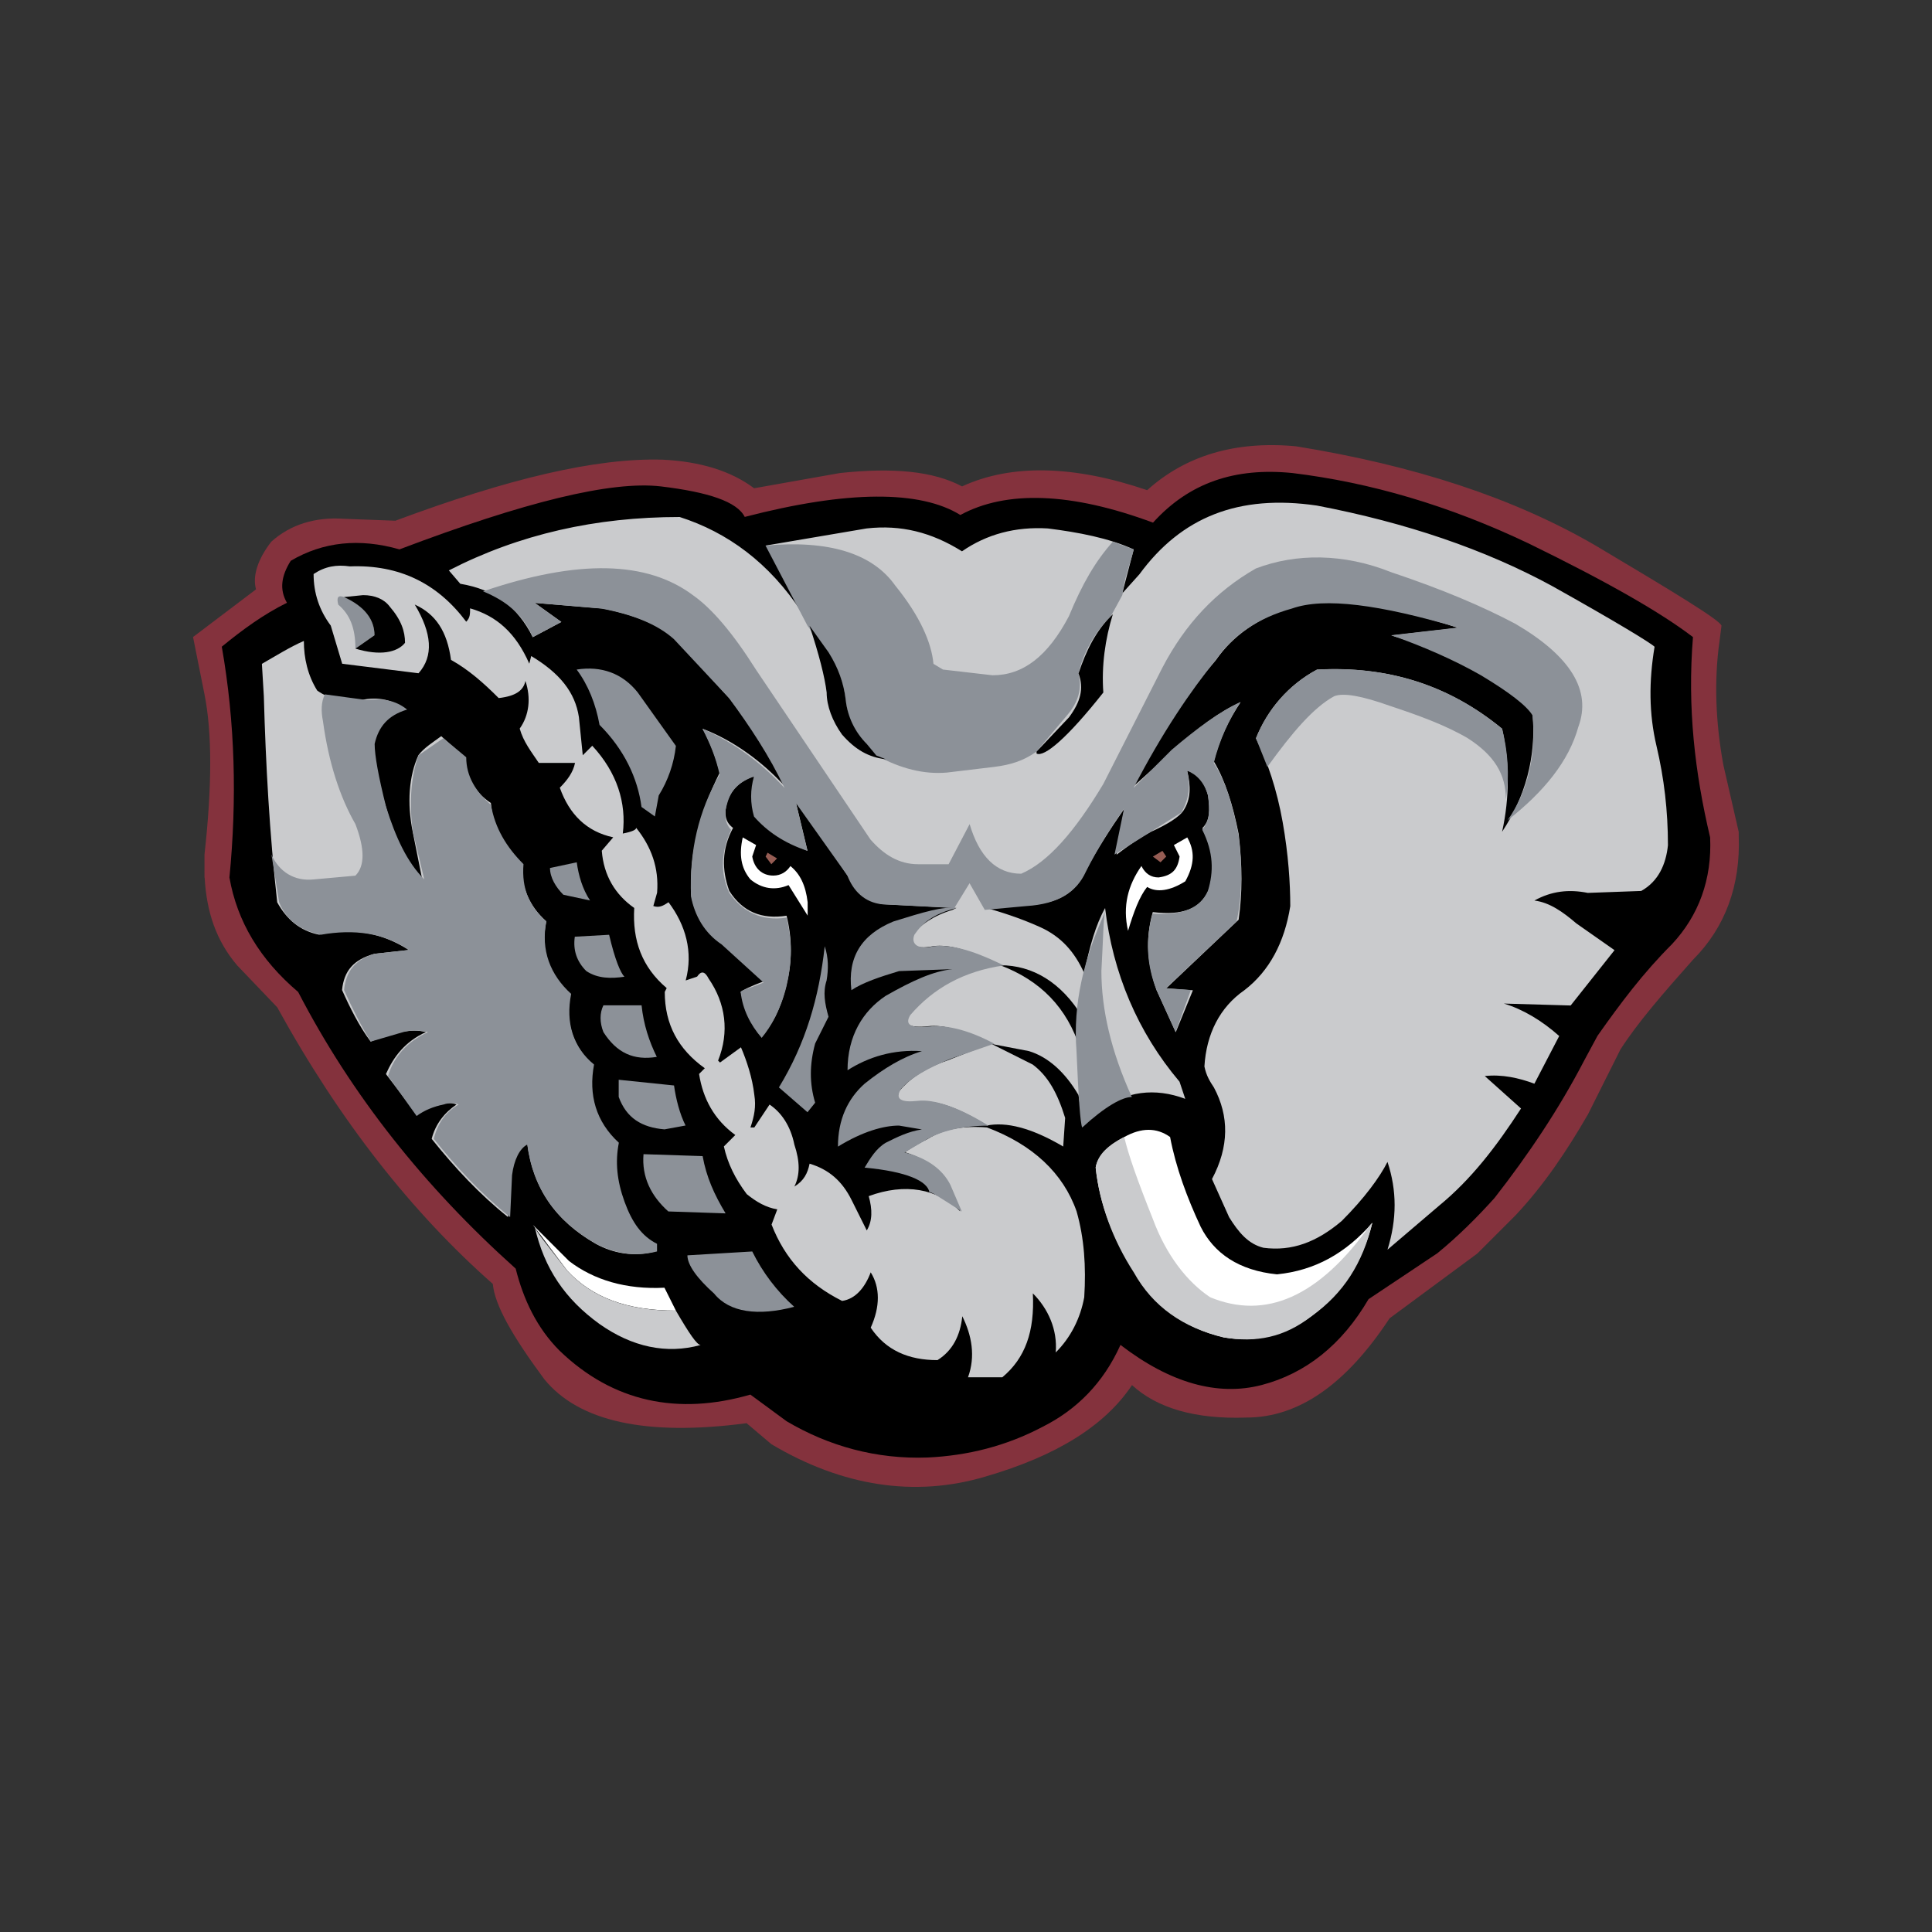
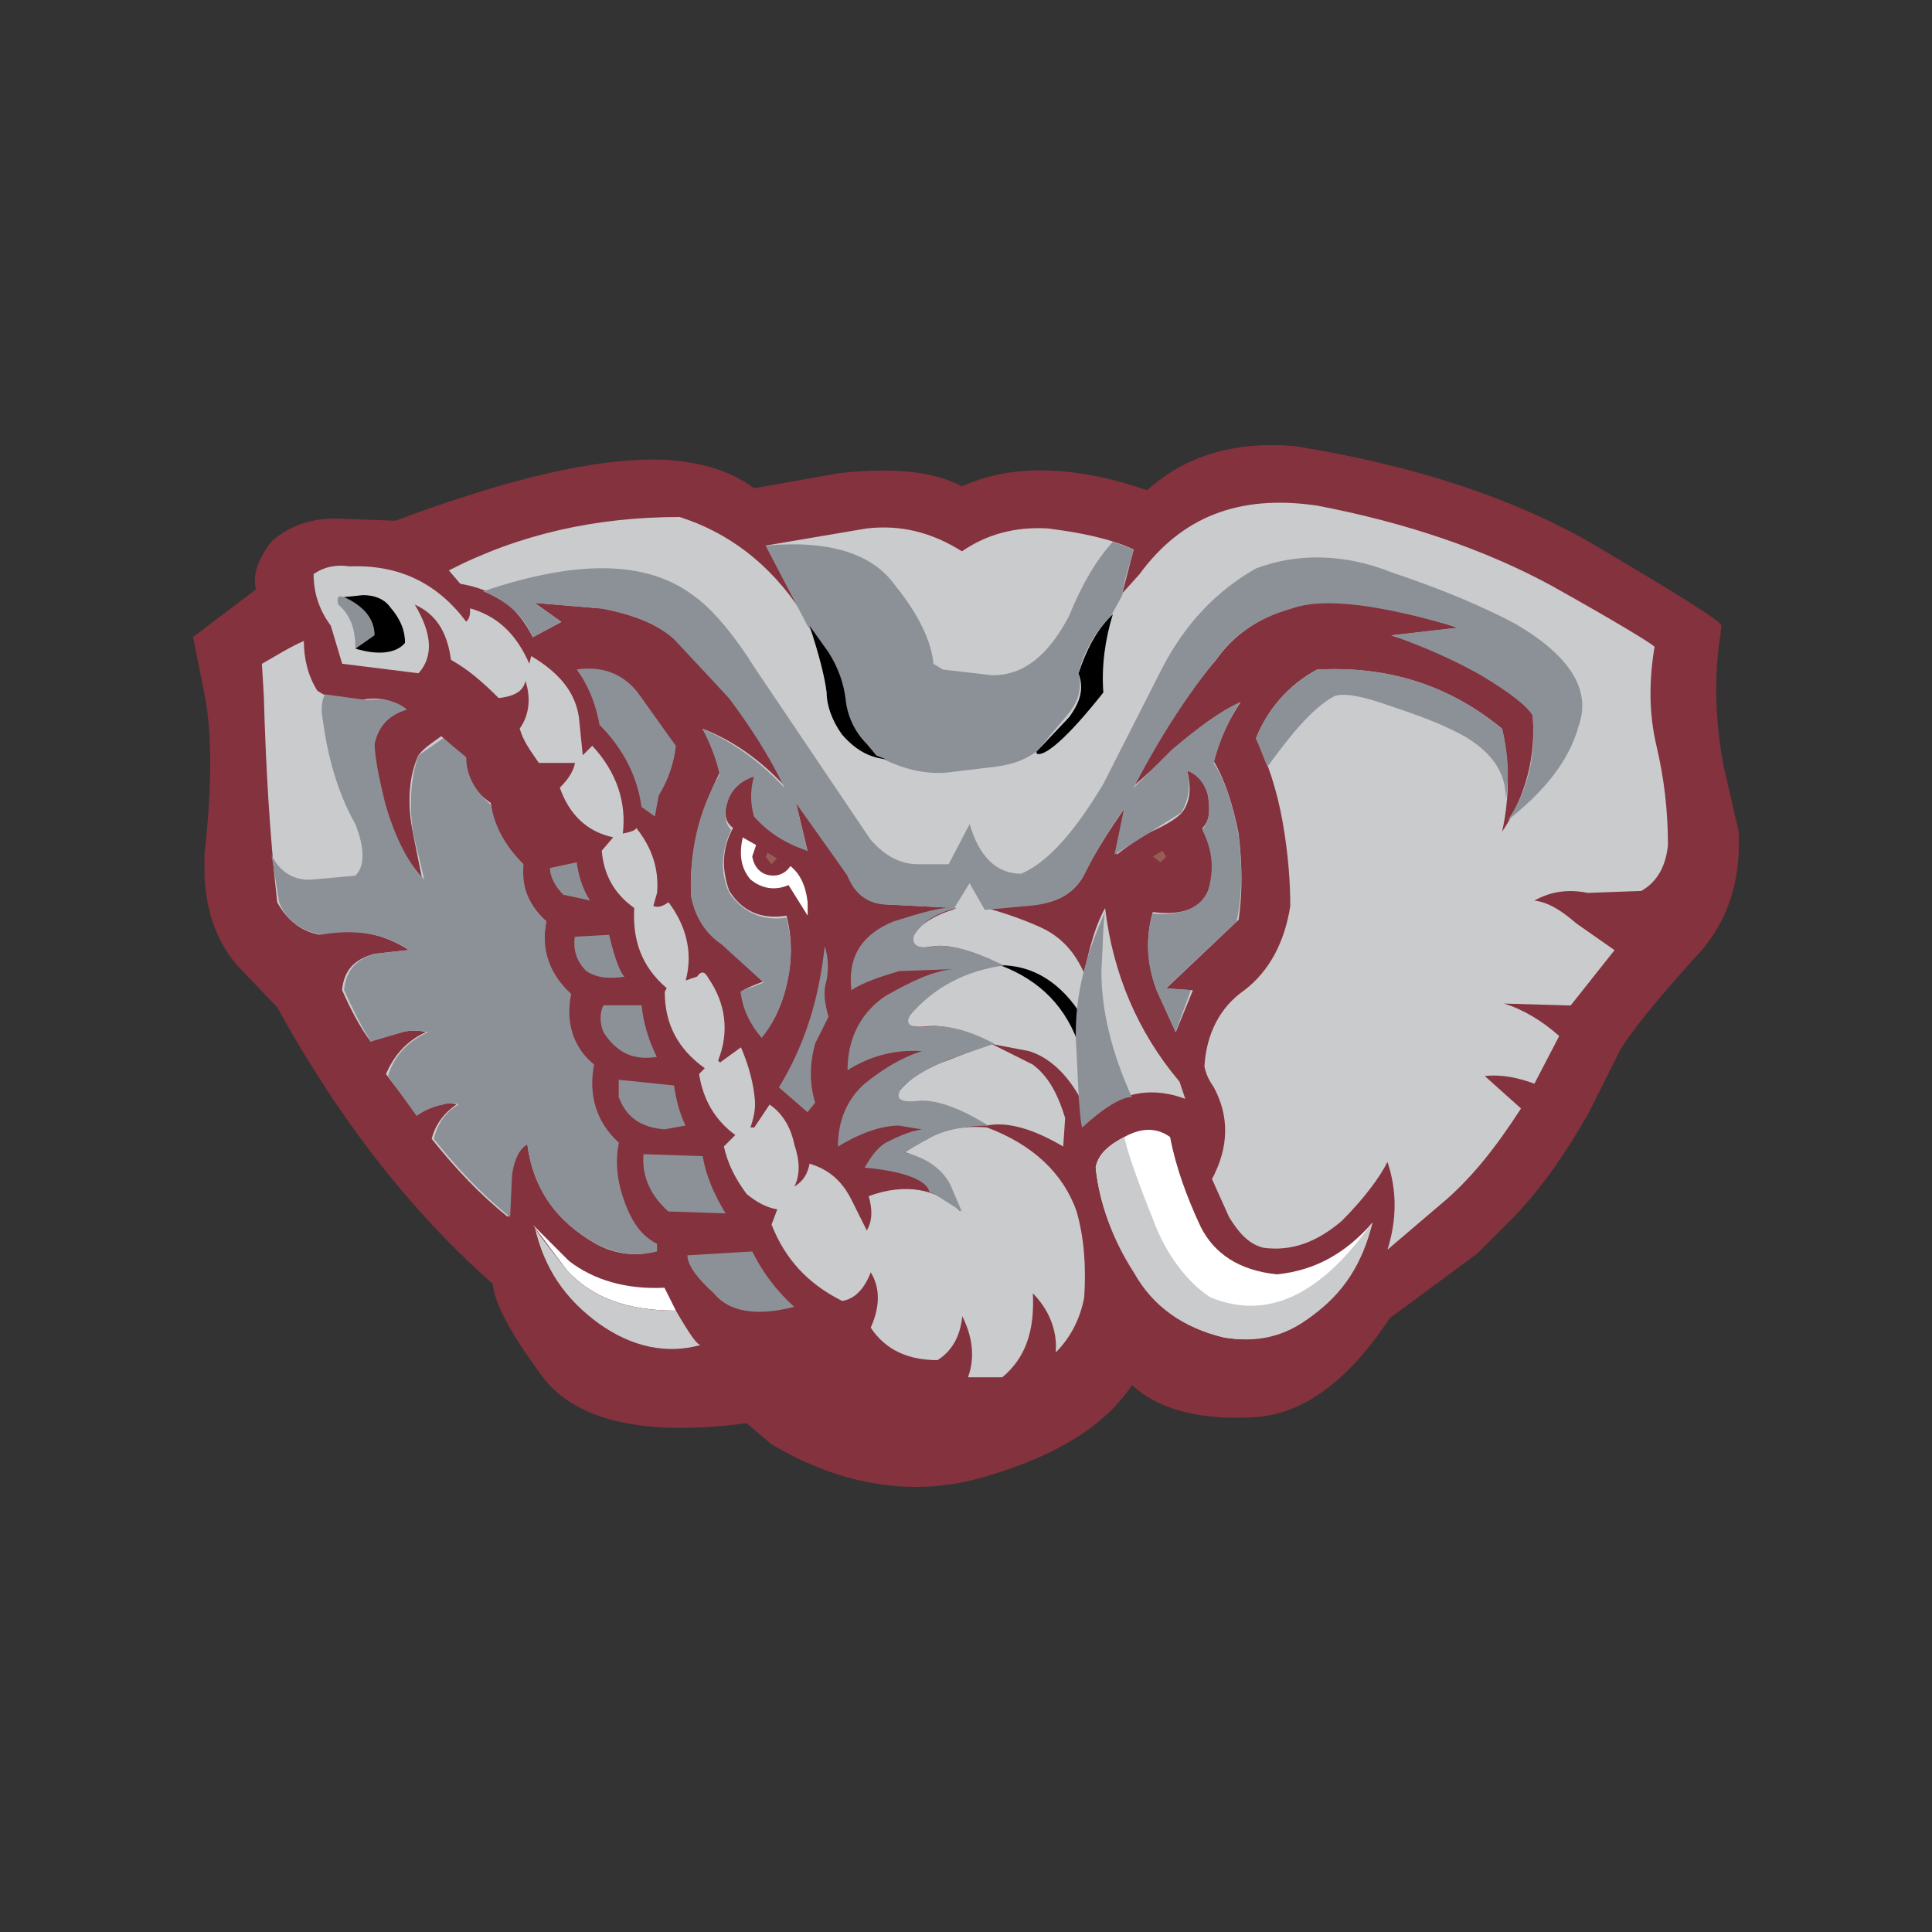
<svg xmlns="http://www.w3.org/2000/svg" version="1.1" id="图层_1" x="0px" y="0px" width="2500px" height="2500px" viewBox="994 -994 2500 2500" style="enable-background:new 994 -994 2500 2500;" xml:space="preserve">
  <rect x="994" y="-994" width="2500" height="2500" fill="#333333" stroke="none" />
  <style type="text/css">
	.st0{fill:#84323D;}
	.st1{fill:#CACBCD;}
	.st2{fill:#8C9198;}
	.st3{fill:#FFFFFF;}
	.st4{fill:#965D54;}
</style>
  <g>
    <path class="st0" d="M1258.8,141.5c2.5,44.5,14.8,81.5,42,113.6l51.9,54.3c81.5,148.1,175.3,266.6,279,358   c2.5,27.2,24.7,66.6,66.7,123.4c44.4,54.3,130.8,74.1,261.7,56.8l32.1,27.2c91.3,54.3,185.2,69.1,276.5,42   c93.8-27.2,155.6-66.7,190.1-118.5c32.1,29.6,81.5,44.4,148.1,42c66.7,0,128.4-42,185.2-128.4l113.6-83.9l49.4-49.4   c37.1-39.5,66.7-83.9,93.8-130.8l42-83.9c22.2-34.5,54.3-71.6,93.8-116c41.9-42,61.7-96.3,59.2-160.5v-4.9L3224-4.2   c-9.9-54.3-12.3-108.6-4.9-160.5l2.5-19.7c-2.5-7.4-59.3-42-163-103.7c-106.2-61.7-234.6-103.7-387.6-128.4   c-79-7.4-143.2,12.3-192.6,56.8c-93.8-32.1-175.3-34.5-239.5-4.9c-37-19.7-88.9-24.7-158-17.3l-111.1,19.7   c-29.6-22.2-69.1-34.6-118.5-37c-86.4-2.5-200,24.7-345.7,79l-66.7-2.5c-37-2.5-69.1,7.4-93.8,29.6c-17.3,22.2-24.7,44.4-19.8,61.7   l-81.5,61.7l14.8,74.1c9.9,49.4,9.9,118.5,0,207.4V141.5L1258.8,141.5z" />
-     <path d="M1281-157.2c17.3,98.8,19.7,197.5,9.9,298.7c9.9,56.8,39.5,106.2,88.9,148.1c69.1,133.3,163,251.8,281.5,358   c9.9,39.5,27.2,76.6,56.8,106.2c69.1,66.6,153.1,83.9,246.9,56.8l46.9,34.5c54.3,32.1,116,49.4,182.7,46.9   c51.9-2.5,101.2-14.8,148.1-39.5c44.4-22.2,79-56.8,101.2-106.2c64.2,49.4,125.9,66.7,182.7,51.9c56.8-14.8,103.7-51.9,138.3-111.1   l88.9-59.3c27.2-22.2,51.9-46.9,74.1-71.6c44.4-56.8,83.9-116,116-177.8l17.3-32.1c29.6-42,59.2-81.5,96.3-118.5   c34.6-37,51.9-83.9,49.4-138.2c-19.8-83.9-29.6-167.9-22.2-259.2c-42-32.1-111.1-71.6-212.3-121c-103.7-49.4-204.9-79-306.1-91.3   c-74.1-7.4-133.3,12.3-180.3,64.2c-106.2-39.5-190.1-42-249.3-9.9c-51.8-32.1-145.7-32.1-279,2.5c-9.9-19.7-46.9-32.1-108.6-39.5   c-64.2-7.4-175.3,19.8-338.2,81.5c-51.8-14.8-98.8-9.9-140.7,14.8c-12.3,19.7-14.8,37-4.9,54.3   C1335.3-199.2,1308.2-179.5,1281-157.2L1281-157.2z" />
    <path class="st1" d="M1518.1-75.8c-14.8-12.3-34.6-17.3-56.8-12.3c-19.7,2.5-39.5,0-56.8-12.3c-12.3-19.7-17.3-42-17.3-64.2   c-17.3,7.4-37,19.7-54.3,29.6l2.5,41.9c2.5,88.9,7.4,177.8,17.3,266.7c12.3,22.2,29.6,37,54.3,41.9c41.9-9.9,81.5-2.5,116,19.8   l-44.4,4.9c-27.2,7.4-39.5,22.2-42,46.9c9.9,22.2,22.2,46.9,37,66.7c12.3-5,27.2-9.9,39.5-12.3c12.3-2.5,22.2-2.5,32.1,0   c-27.1,12.3-42,32.1-51.8,54.3l39.5,51.8c9.9-4.9,19.7-9.9,32.1-12.3c7.4-2.5,14.8-2.5,19.7,0c-14.8,9.9-27.2,24.7-32.1,44.4   c29.6,37,61.7,71.6,98.8,101.2l2.5-54.3c4.9-19.7,9.9-34.6,22.2-42c7.4,59.3,37,101.2,88.9,130.9c22.2,12.3,49.4,17.3,76.5,9.9   v-9.9c-17.3-9.9-32.1-29.6-42-56.8c-9.9-24.7-12.3-49.4-7.4-74.1c-27.1-27.2-39.5-61.7-32.1-101.2c-24.7-24.7-34.6-54.3-29.6-91.4   c-27.1-24.7-37-56.8-29.6-93.8c-22.2-19.8-32.1-44.5-32.1-74.1c-22.2-22.2-37-46.9-39.5-79c-22.2-14.8-32.1-34.6-34.6-59.3   l-29.6-27.2c-9.9,7.4-22.2,14.8-29.6,24.7c-12.3,27.2-14.8,61.7-7.4,98.8l12.3,61.7c-22.2-24.7-37-56.8-46.9-93.8   C1481,10.6,1476-16.5,1476-31.3C1481-53.5,1495.8-68.4,1518.1-75.8z" />
    <path class="st2" d="M1868.6-28.8L1819.2-98c-19.7-24.7-46.9-34.6-79-29.6c14.8,19.8,24.7,44.4,29.6,71.6   c32.1,32.1,49.4,69.1,54.3,106.2l17.3,12.3l5-27.2C1858.5,15.9,1866.1-6.1,1868.6-28.8L1868.6-28.8z M1740.3,121.8l-34.6,7.4   c0,12.3,7.4,24.7,17.3,34.6l34.5,7.4C1747.7,156.3,1742.7,139,1740.3,121.8L1740.3,121.8z M1802,269.9c-5-5-12.3-22.2-19.8-54.3   l-44.4,2.5c-2.5,17.3,2.5,32.1,14.8,44.4C1767.4,272.4,1784.7,272.4,1802,269.9L1802,269.9z M2066.1,321.7   c-4.9-17.3-7.4-32.1-2.5-46.9c2.5-14.8,2.5-29.6-2.4-44.4c-7.4,66.7-24.7,125.9-59.3,182.7l37,32.1l9.9-12.3   c-7.4-24.7-7.4-49.4,0-76.6L2066.1,321.7z M1824.2,306.9h-49.4c-4.9,9.9-4.9,22.2,0,34.6c17.3,27.2,39.5,37,69.1,32.1   C1834.1,353.8,1826.7,331.6,1824.2,306.9z M1866.2,410.6l-71.6-7.4v22.2c9.9,27.2,29.6,39.5,59.3,42l27.2-5   C1873.6,447.6,1868.6,427.9,1866.2,410.6L1866.2,410.6z" />
    <path class="st3" d="M2448.8,477.3c-19.7,9.9-34.5,24.7-37,39.5c4.9,46.9,22.2,91.3,49.4,133.3c24.7,44.4,64.2,74.1,116,86.4   c42,7.4,79-2.5,113.6-27.2c41.9-32.1,66.6-71.6,79-121c-34.6,39.5-74.1,61.7-123.4,66.7c-49.4-5-81.5-27.2-98.8-61.7   c-17.3-37-32.1-76.6-39.5-116C2490.8,464.9,2471,464.9,2448.8,477.3L2448.8,477.3z" />
    <path class="st2" d="M1903.2,502l-76.5-2.5c-2.5,29.6,9.9,54.3,32.1,74.1l74.1,2.5C1918,551.3,1908.1,529.1,1903.2,502L1903.2,502z    M2021.7,697c-22.5-20.2-40.9-44.5-54.3-71.6l-83.9,5c0,12.3,12.3,29.6,34.5,49.4C1937.8,704.4,1974.8,709.3,2021.7,697L2021.7,697   z M1468.7-88.1l-54.3-7.4c-5,9.9-5,22.2-2.5,34.6c7.4,54.3,22.2,98.8,42,133.3c12.3,32.1,12.3,54.3,0,66.7l-54.3,4.9   c-24.7,2.5-44.4-9.9-54.3-32.1l9.9,61.7c9.9,24.7,29.6,37,54.3,41.9c42-7.4,81.5-2.5,113.6,19.8l-44.4,4.9   c-24.7,7.4-37,22.2-39.5,46.9c9.9,22.2,22.2,46.9,34.6,66.7l42-12.3c9.9-2.5,19.7-2.5,32.1,0c-27.2,12.3-44.4,32.1-51.8,56.8   l37,51.8c9.9-7.4,22.2-12.3,34.6-14.8c7.4-2.5,14.8-2.5,19.7,0c-17.3,9.9-27.2,24.7-32.1,44.4c29.6,37,61.7,71.6,98.8,101.2   l2.5-54.3c2.5-19.7,9.9-34.6,19.7-39.5c7.4,56.8,37,98.8,88.9,128.4c24.7,12.3,49.4,17.3,79,9.9v-9.9c-19.7-9.9-32.1-27.2-42-54.3   c-9.9-27.2-12.3-51.8-7.4-76.5c-29.6-27.2-39.5-61.7-32.1-101.2c-27.2-22.2-37-54.3-29.6-91.4c-27.2-24.7-39.5-56.8-32.1-93.8   c-22.2-19.8-32.1-42-29.6-74.1c-22.2-22.2-37-46.9-42-76.6c-19.8-17.3-32.1-37-32.1-61.7l-29.6-24.7l-32.1,22.2   c-9.9,27.2-12.3,61.7-7.4,98.8l14.8,61.7c-22.2-22.2-37-54.3-49.4-93.8c-9.9-39.5-14.8-66.7-14.8-81.5c5-22.2,17.3-37,42-44.4   C1505.7-88.1,1488.4-90.6,1468.7-88.1L1468.7-88.1z" />
    <path class="st1" d="M2448.8,477.3c-19.7,9.9-34.5,22.2-37,39.5c4.9,46.9,22.2,93.8,49.4,135.8c24.7,44.4,64.2,71.6,116,83.9   c42,7.4,79,0,113.6-27.2c41.9-29.6,66.6-69.1,79-121l-2.5,2.5c-66.7,93.8-135.8,123.4-207.4,93.8c-29.6-19.7-56.8-54.3-74.1-101.2   C2466.1,534.1,2453.8,499.5,2448.8,477.3z" />
    <path class="st3" d="M1727.9,650.1c32.1,34.5,76.5,51.8,140.7,51.8l-14.8-29.6c-49.4,2.5-91.3-9.9-123.4-34.5l-46.9-46.9   L1727.9,650.1L1727.9,650.1z" />
    <path class="st1" d="M1900.7,746.4c-4.9,0-14.8-14.8-32.1-44.4c-64.2,0-108.6-17.3-140.7-51.8c-24.7-32.1-39.5-49.4-42-56.8   c12.3,54.3,39.5,93.8,83.9,125.9C1811.8,748.9,1856.3,758.7,1900.7,746.4z" />
-     <path class="st3" d="M2527.8,146.4c12.3-22.2,12.3-39.5,2.5-56.8l-17.3,9.9l7.4,14.8c-2.5,17.3-9.9,24.7-27.2,27.1   c-9.9,0-17.3-4.9-22.2-14.8c-17.3,24.7-24.7,51.8-17.3,83.9c7.4-24.7,14.8-44.5,24.7-56.8C2490.8,161.3,2508.1,158.8,2527.8,146.4   L2527.8,146.4z" />
    <path class="st4" d="M2503.1,114.4l-4.9-7.4l-12.4,7.4l9.9,7.4L2503.1,114.4L2503.1,114.4z" />
    <path class="st1" d="M2913-120.2c34.5,19.7,56.8,37,64.2,49.4c5,56.8-9.9,108.6-39.5,153.1c9.8-43.9,9.8-89.4,0-133.3   c-69.1-56.8-148.1-81.5-239.5-76.5c-37,19.8-64.2,51.8-79,88.9c14.8,29.6,27.2,66.7,34.6,108.6c7.4,42,9.8,79,9.8,108.6   c-7.4,46.9-27.1,83.9-59.2,108.6c-32.1,22.2-49.4,56.8-51.9,98.8c2.5,12.3,7.4,19.7,12.3,27.2c19.8,37,19.8,76.6-2.5,118.5   l22.2,49.4c12.3,19.7,24.7,34.6,44.4,39.5c37,4.9,69.1-7.4,101.2-34.6c29.6-29.6,49.4-56.8,59.3-76.5c12.3,37,12.3,74.1,0,113.6   l66.6-56.8c42-34.5,74.1-76.5,106.2-125.9l-46.9-42c22.2-2.5,44.4,2.5,64.2,9.9l32.1-61.7c-22.2-19.8-46.9-34.6-71.6-42l86.4,2.5   l56.8-71.6l-49.4-34.6c-17.3-14.8-34.5-27.1-54.3-29.6c22.2-12.3,44.5-14.8,69.1-9.9l69.1-2.5c22.2-12.3,32.1-34.5,34.6-59.2   c0-44.5-4.9-86.4-14.8-128.4c-9.9-42-9.9-83.9-2.5-128.4c-5-4.9-49.4-32.1-133.3-79c-86.4-46.9-187.6-81.5-303.7-103.7   c-101.2-14.8-175.3,14.8-229.6,88.9l-22.2,24.7l14.8-56.8c-32.1-14.8-71.6-22.2-111.1-27.2c-41.9-2.5-79,7.4-111.1,29.6   c-39.5-24.7-79-34.6-123.4-29.6l-130.8,22.2c7.4,2.5,24.7,32.1,46.9,86.4c-42-64.2-96.3-103.7-158-123.4   c-108.6,0-207.4,22.2-298.7,69.1l14.8,17.3c44.4,7.4,74.1,29.6,93.8,69.1l37-19.7l-34.5-24.7l88.9,7.4c37,7.4,69.1,19.7,91.3,37   l71.6,79c27.1,34.5,51.8,74.1,71.6,113.6c-29.6-32.1-66.7-59.2-106.2-74.1c9.9,17.3,17.3,37,22.2,56.8   c-24.7,49.4-39.5,101.2-37,158c4.9,27.2,17.3,46.9,39.5,61.7l56.8,49.4c-19.8,7.4-29.6,12.3-32.1,14.8c5,19.8,14.8,39.5,27.2,56.8   c12.3-12.3,24.7-34.6,32.1-66.7c7.4-29.6,7.4-59.3,0-88.9c-32.1,5-56.8-4.9-74.1-32.1c-9.9-27.2-9.9-54.3,4.9-81.5   c-9.9-7.4-12.3-17.3-7.4-34.6c5-14.8,17.3-27.1,34.6-32.1c-2.5,17.3,0,34.6,7.4,51.9c14.8,19.7,37,34.5,61.7,44.4l-14.8-61.7   c7.4,4.9,29.6,37,66.6,93.8c9.9,19.7,24.7,32.1,44.5,37l96.3,4.9l-5,2.5c-24.7,7.4-41.9,19.7-51.8,32.1c-5,12.3,2.5,19.8,27.2,14.8   c19.8-2.5,46.9,4.9,79,22.2l7.4,2.5c-22.2,2.5-44.4,9.9-69.1,22.2c-22.2,12.3-42,27.2-49.4,44.5c-7.4,9.9,2.5,14.8,24.7,12.3   c19.7-2.5,46.9,4.9,79,22.2l51.8,9.9c24.7,7.4,46.9,27.2,64.2,56.8c2.4,12.3,2.4,24.7,7.4,34.6l19.7-14.8   c34.6-24.7,71.6-29.6,111.1-14.8l-7.4-22.2c-54.3-64.2-86.4-140.7-96.3-224.7c-12.4,22.2-19.8,49.4-27.2,83.9   c-12.3-27.1-29.6-46.9-56.8-59.2c-27.2-12.3-51.9-19.7-69.1-24.7l54.3-4.9c37,0,61.7-14.8,74.1-44.4c14.8-27.2,32.1-54.3,49.4-79   l-9.9,59.3c9.9-7.4,22.2-17.3,44.4-29.6c22.2-9.9,37-19.7,42-27.2c9.9-14.8,9.9-32.1,5-51.8c14.8,2.5,22.2,14.8,27.1,32.1   c2.5,19.7,2.5,32.1-7.4,42c14.8,29.6,17.3,56.8,7.4,81.5c-9.9,22.2-32.1,32.1-71.6,27.2c-9.8,34.5-7.4,66.6,5,101.2l24.7,54.3   l22.2-54.3l-34.6-2.4l93.8-88.9c4.9-34.6,4.9-69.1,0-111.1c-7.4-37-17.3-69.1-32.1-93.8c7.4-29.6,19.8-54.3,34.6-76.5   c-27.2,12.3-54.3,32.1-86.4,61.7l-51.9,46.9c37-71.6,74.1-125.9,106.2-162.9c22.2-32.1,54.3-54.3,98.8-69.1   c41.9-12.3,116-5,214.8,27.1l-86.4,9.9C2836-159.9,2875.8-142.5,2913-120.2L2913-120.2z" />
    <path d="M2392,363.7l2.5-42c-27.2-44.5-64.2-66.7-106.2-66.7C2340.2,274.8,2374.7,309.4,2392,363.7z" />
    <path class="st2" d="M2446.3-223.9c2.5-22.2,9.9-39.5,14.8-59.2L2434-293c-22.2,24.7-39.5,54.3-56.8,96.3   c-27.2,51.8-59.3,76.5-98.8,76.5l-64.2-7.4l-12.3-7.4c-2.5-27.2-17.3-61.7-49.4-101.2c-29.6-42-86.4-59.2-167.9-51.8l54.3,103.7   l27.2,37c12.3,17.3,19.8,37,22.2,59.2c2.5,22.2,9.9,42,24.7,56.8l14.8,14.8c32.1,17.3,61.7,24.7,91.4,22.2l61.7-7.4   c19.8-2.5,37-7.4,54.3-19.7l39.5-46.9c14.8-17.3,19.8-34.5,14.8-54.3c6.9-28.1,21.4-53.7,42-74.1L2446.3-223.9L2446.3-223.9z" />
    <path class="st1" d="M2372.3,452.6c-9.9-32.1-22.2-54.3-42-69.1l-54.3-27.2l-56.8,22.2c-29.6,9.9-49.4,24.7-61.7,39.5   c-4.9,12.3,2.5,17.3,22.2,14.8c22.2-5,51.8,4.9,91.3,29.6c24.7-4.9,56.8,2.5,98.8,27.2L2372.3,452.6L2372.3,452.6z" />
    <path class="st1" d="M2397,684.6c2.5-39.5,0-76.5-9.9-111.1c-17.3-49.4-56.8-86.4-116-108.6c-32.1-2.5-56.8,2.5-76.5,14.8   c-19.7,9.9-29.6,17.3-29.6,17.3c24.7,7.4,44.5,22.2,56.8,42l14.8,34.5c-29.6-29.6-71.6-37-118.5-19.7c4.9,17.3,4.9,32.1-2.5,44.4   l-19.7-39.5c-12.3-24.7-29.6-39.5-54.3-46.9c-2.5,12.3-7.4,22.2-19.7,29.6c7.4-14.8,7.4-32.1,0-54.3c-5-24.7-17.3-42-32.1-51.8   l-19.7,29.6h-5c5-14.8,7.4-27.2,5-42c-2.5-22.2-9.9-44.4-17.3-61.7l-27.1,19.7l-2.5-2.5c14.8-37,9.9-74.1-12.3-106.2   c-5-9.9-9.9-9.9-14.8-2.5l-14.8,5c9.9-37,0-71.6-22.2-101.2c-7.4,4.9-12.3,7.4-19.7,4.9l4.9-17.3c2.5-32.1-7.4-59.3-27.1-83.9   c0,2.5-5,5-17.3,7.4c4.9-39.5-7.4-79-39.5-113.6l-12.3,12.3l-5-49.4c-4.9-32.1-24.7-56.8-61.7-79l-2.5,9.9   c-17.3-39.5-42-61.7-76.6-71.6c0,7.4,0,12.3-5,17.3c-37-49.4-86.4-74.1-150.6-71.6c-17.3-2.5-32.1,0-46.9,9.9   c0,24.7,7.4,46.9,22.2,66.7l14.8,49.4l98.8,12.3c19.8-22.2,17.3-51.9-4.9-88.9c27.1,12.3,41.9,34.6,46.9,71.6   c22.2,12.3,42,29.6,61.7,49.4c22.2-2.5,32.1-9.9,34.6-22.2c7.4,22.2,4.9,44.4-7.4,61.7c4.9,17.3,14.8,29.6,24.7,44.4h46.9   c-2.5,12.3-9.9,22.2-19.7,32.1c12.3,34.5,34.6,56.8,69.1,64.2l-14.8,17.3c2.5,32.1,17.3,56.8,42,74.1c-2.5,42,9.9,76.5,42,103.7   l-2.5,4.9c0,42,17.3,74.1,51.8,98.8l-7.4,7.4c5,32.1,19.7,59.2,46.9,79l-14.8,14.8c4.9,22.2,14.8,42,29.6,61.7   c12.3,9.9,24.7,17.3,39.5,19.7l-7.4,19.7c17.3,44.4,46.9,76.6,91.3,98.8c17.3-2.5,29.6-17.3,37-37c12.3,19.7,12.3,44.4,0,71.6   c19.7,29.6,49.4,42,86.4,42c19.7-12.3,29.6-32.1,32.1-56.8c12.3,24.7,17.3,51.9,7.4,79h44.4c29.6-24.7,42-59.2,39.5-108.6   c19.7,19.7,32.1,46.9,29.6,76.5C2379.7,736.5,2392,711.8,2397,684.6L2397,684.6z" />
    <path class="st2" d="M2634-1.7c32.1-44.4,59.3-76.5,86.4-91.4c12.3-4.9,37,0,71.6,12.3c37,12.3,71.6,24.7,101.2,42   c34.6,22.2,49.4,46.9,49.4,79c4.9-32.1,2.5-61.7-4.9-91.3c-69.1-56.8-148.1-81.5-239.5-76.5c-37,19.8-64.2,51.8-79,88.9L2634-1.7z" />
    <path class="st3" d="M2016.8,126.7c-4.9,7.4-12.3,12.3-22.2,12.3c-14.8,0-24.7-9.9-27.2-24.7l5-14.8l-17.3-9.9   c-4.9,22.2-2.5,39.5,9.9,54.3c14.8,12.3,32.1,14.8,49.4,7.4l24.7,39.5v-17.3C2036.5,151.4,2029.1,136.6,2016.8,126.7L2016.8,126.7z   " />
    <path class="st4" d="M1999.5,116.8l-12.3-7.4l-2.5,5l7.4,9.9L1999.5,116.8L1999.5,116.8z" />
    <path class="st2" d="M3036.4-53.5c17.3-46.9-9.9-91.4-81.5-133.3c-41.9-22.2-93.8-44.4-160.5-66.7c-61.7-24.7-123.4-24.7-175.3-4.9   c-51.8,29.6-91.3,71.6-121,128.4l-76.5,150.6c-37,61.7-71.6,101.2-106.2,116c-32.1,0-54.3-22.2-66.7-64.2l-27.2,51.9h-39.5   c-24.7,0-44.4-12.3-61.7-32.1l-148.1-219.7c-29.6-46.9-56.8-79-81.5-96.3c-59.3-44.4-148.1-46.9-271.6-5   c29.6,12.3,51.8,29.6,64.2,59.3l37-19.7l-34.5-24.7l86.4,7.4c39.5,7.4,71.6,19.7,93.8,39.5l71.6,76.6c27.1,37,51.8,74.1,71.6,116   c-32.1-34.6-66.7-59.3-106.2-76.6c9.9,19.7,17.3,37,22.2,59.3c-27.2,46.9-39.5,98.8-37,158c4.9,24.7,17.3,46.9,39.5,61.7l54.3,49.4   c-17.3,7.4-29.6,9.9-29.6,12.3c2.5,22.2,12.3,42,27.2,59.3c12.3-14.8,24.7-37,32.1-66.7c7.4-32.1,7.4-59.2,0-88.9   c-32.1,5-56.8-7.4-74.1-32.1c-12.3-27.2-9.9-54.3,2.5-81.5c-7.4-7.4-9.9-19.7-5-34.5c5-17.3,14.8-27.2,34.6-34.6   c-5,16.9-5,34.9,0,51.9c17.3,19.7,39.5,34.5,69.1,44.4l-14.8-61.7l66.6,93.8c7.4,19.7,22.2,34.6,44.5,37l93.8,4.9l19.7-32.1   l19.7,34.5l54.3-5c39.5-2.5,64.2-17.3,76.5-44.4c14.8-29.6,32.1-56.8,49.4-81.5l-12.3,59.3l86.4-54.3c9.9-17.3,12.3-34.6,7.4-54.3   c12.3,4.9,22.2,14.8,27.1,32.1c2.5,19.7,2.5,32.1-7.4,44.4c14.8,29.6,14.8,54.3,7.4,79c-9.9,22.2-32.1,32.1-71.6,29.6   c-9.8,34.6-7.4,66.7,5,98.8l24.7,54.3l19.8-54.3l-32.1-2.4l91.3-86.4c7.4-34.6,7.4-71.6,2.5-111.1c-7.4-39.5-17.3-71.6-32.1-93.8   c7.4-29.6,19.8-56.8,34.6-79c-27.2,12.3-56.8,34.5-88.9,61.7l-49.4,49.4c37-71.6,74.1-125.9,106.2-165.4   c22.2-32.1,54.3-54.3,98.8-66.7c41.9-14.8,113.6-5,214.8,24.7l-86.4,9.9c42,14.8,81.5,32.1,116,51.8c37,22.2,59.3,39.5,66.7,51.8   c5,49.4-4.9,96.3-32.1,135.8C2992,30.4,3024.1-9.1,3036.4-53.5L3036.4-53.5z" />
    <path d="M2434-199.2l-2.4,2.5c-19.8,19.7-32.1,44.4-42,74.1c7.4,19.7,2.4,37-12.3,56.8l-42,44.4v2.5c9.9,5,39.5-19.7,86.4-79   C2419.2-132.5,2424.1-167.1,2434-199.2L2434-199.2z M2088.4-88.1c-2.5-22.2-9.9-42-22.2-61.7l-24.7-34.5   c12.3,37,19.8,66.6,22.2,86.4c0,17.3,7.4,37,19.8,54.3c17.3,19.8,34.6,29.6,56.8,32.1l-12.3-4.9l-12.3-14.8   C2100.3-46.6,2090.7-66.6,2088.4-88.1z" />
    <path class="st2" d="M2419.2,262.5c2.5-44.4,2.5-69.1,4.9-76.5c-27.2,59.2-42,118.5-37.1,180.2c2.5,59.2,4.9,93.8,7.4,98.8   c29.6-27.2,51.8-39.5,64.2-39.5C2431.6,366.2,2419.2,311.9,2419.2,262.5z M1453.9-154.8l24.7-17.3c0-19.8-12.3-37-39.5-49.4   c-7.4-2.5-9.9,0-7.4,9.9C1446.4-199.2,1453.9-181.9,1453.9-154.8z" />
    <path d="M1518.1-162.2c0-14.8-4.9-29.6-19.8-46.9c-7.4-9.9-19.7-14.8-34.5-14.8l-24.7,2.5c27.2,12.3,39.5,29.6,39.5,49.4   l-24.7,17.3C1485.9-144.9,1508.2-149.8,1518.1-162.2z" />
    <path class="st2" d="M2201.9,230.4c-19.7,4.9-29.6-2.5-24.7-14.8c9.9-14.8,24.7-27.2,54.3-34.5c-17.3-2.5-42,5-81.5,17.3   c-42,17.3-59.3,46.9-54.3,88.9c14.8-9.9,37-17.3,61.7-24.7l69.1-2.5c-24.7,2.5-51.8,14.8-86.4,34.5c-29.6,19.7-49.4,51.9-49.4,96.3   c27.2-17.3,59.3-27.2,96.3-24.7c-24.7,7.4-49.4,22.2-74.1,42c-22.2,19.7-34.6,46.9-34.6,81.5c32.1-19.7,59.3-27.2,79-27.2l29.6,5   c-17.3,2.5-32.1,9.9-46.9,17.3c-12.3,7.4-19.7,19.7-27.2,32.1c54.3,5,81.5,17.3,83.9,32.1c0-2.5,14.8,7.4,41.9,24.7l-14.8-34.5   c-9.9-19.7-29.6-34.6-59.3-42l29.6-17.3c17.3-9.9,44.4-17.3,79-17.3c-39.5-24.7-71.6-34.5-91.4-32.1c-22.2,2.5-29.6-2.5-22.2-14.8   c12.3-14.8,34.5-27.2,64.2-39.5l56.8-19.7c-32.1-17.3-61.7-24.7-83.9-22.2c-24.7,2.5-32.1-2.5-24.7-14.8   c29.6-34.5,69.1-56.8,120.9-64.2l-4.9-2.5C2251.3,235.3,2224.1,227.9,2201.9,230.4L2201.9,230.4z" />
  </g>
</svg>